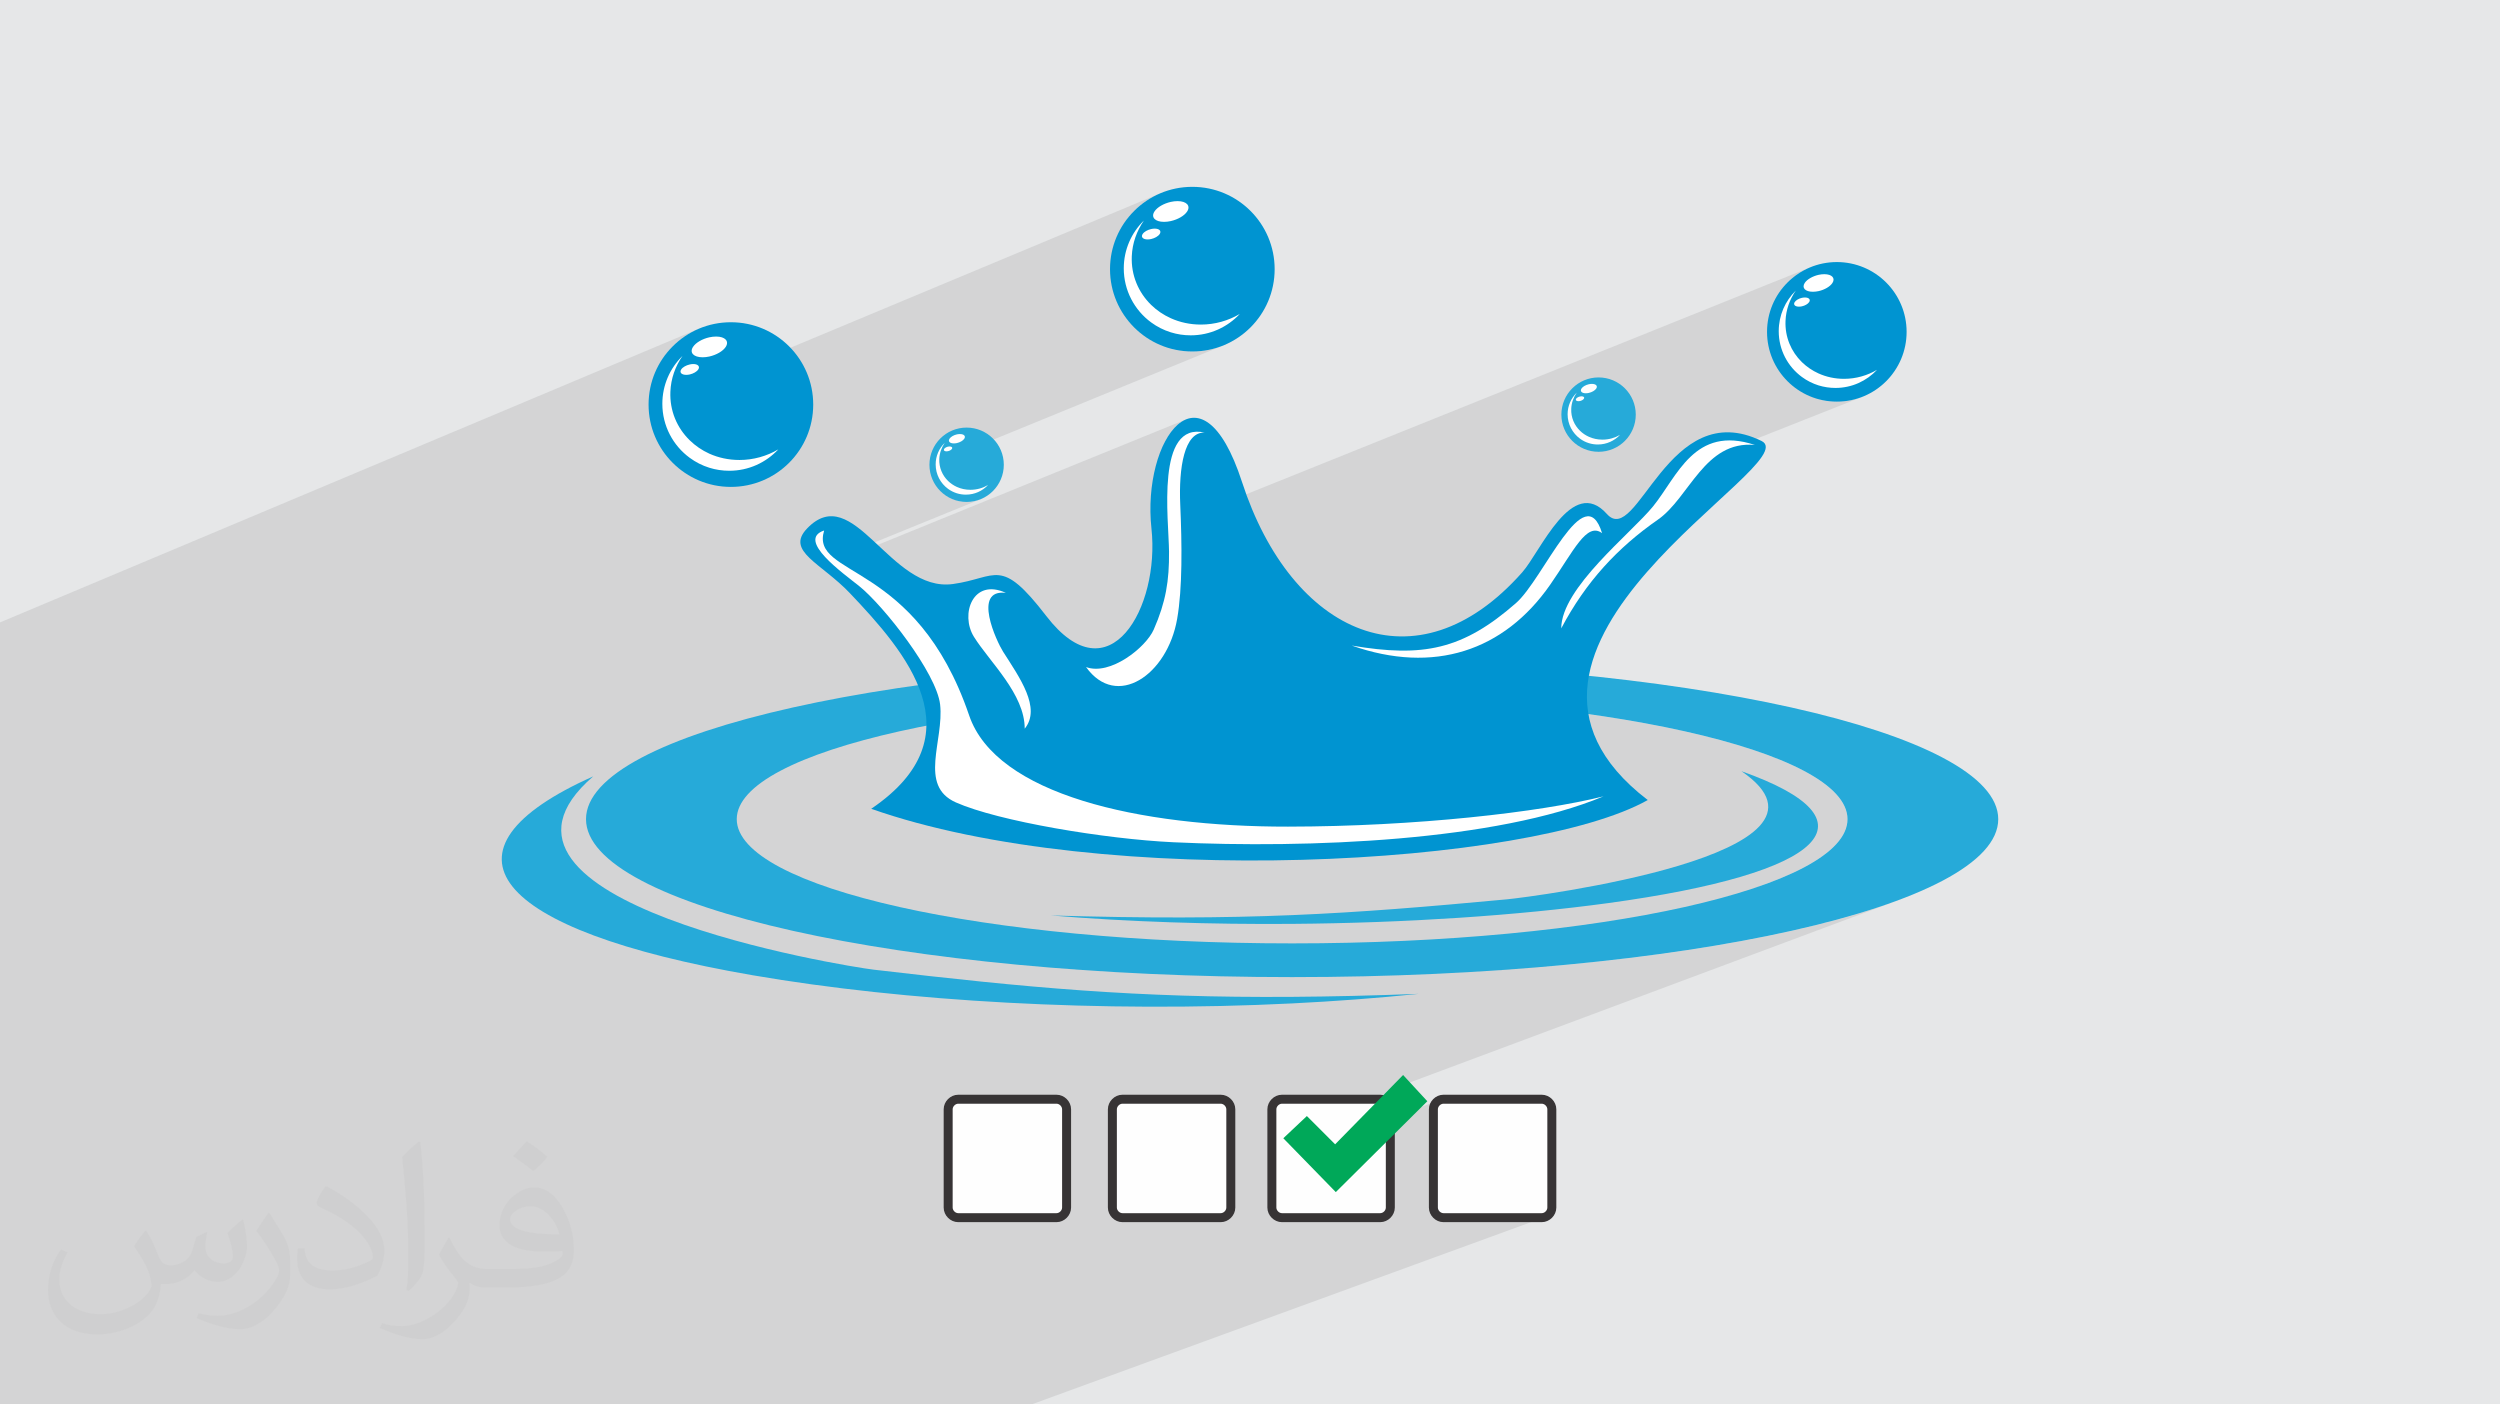
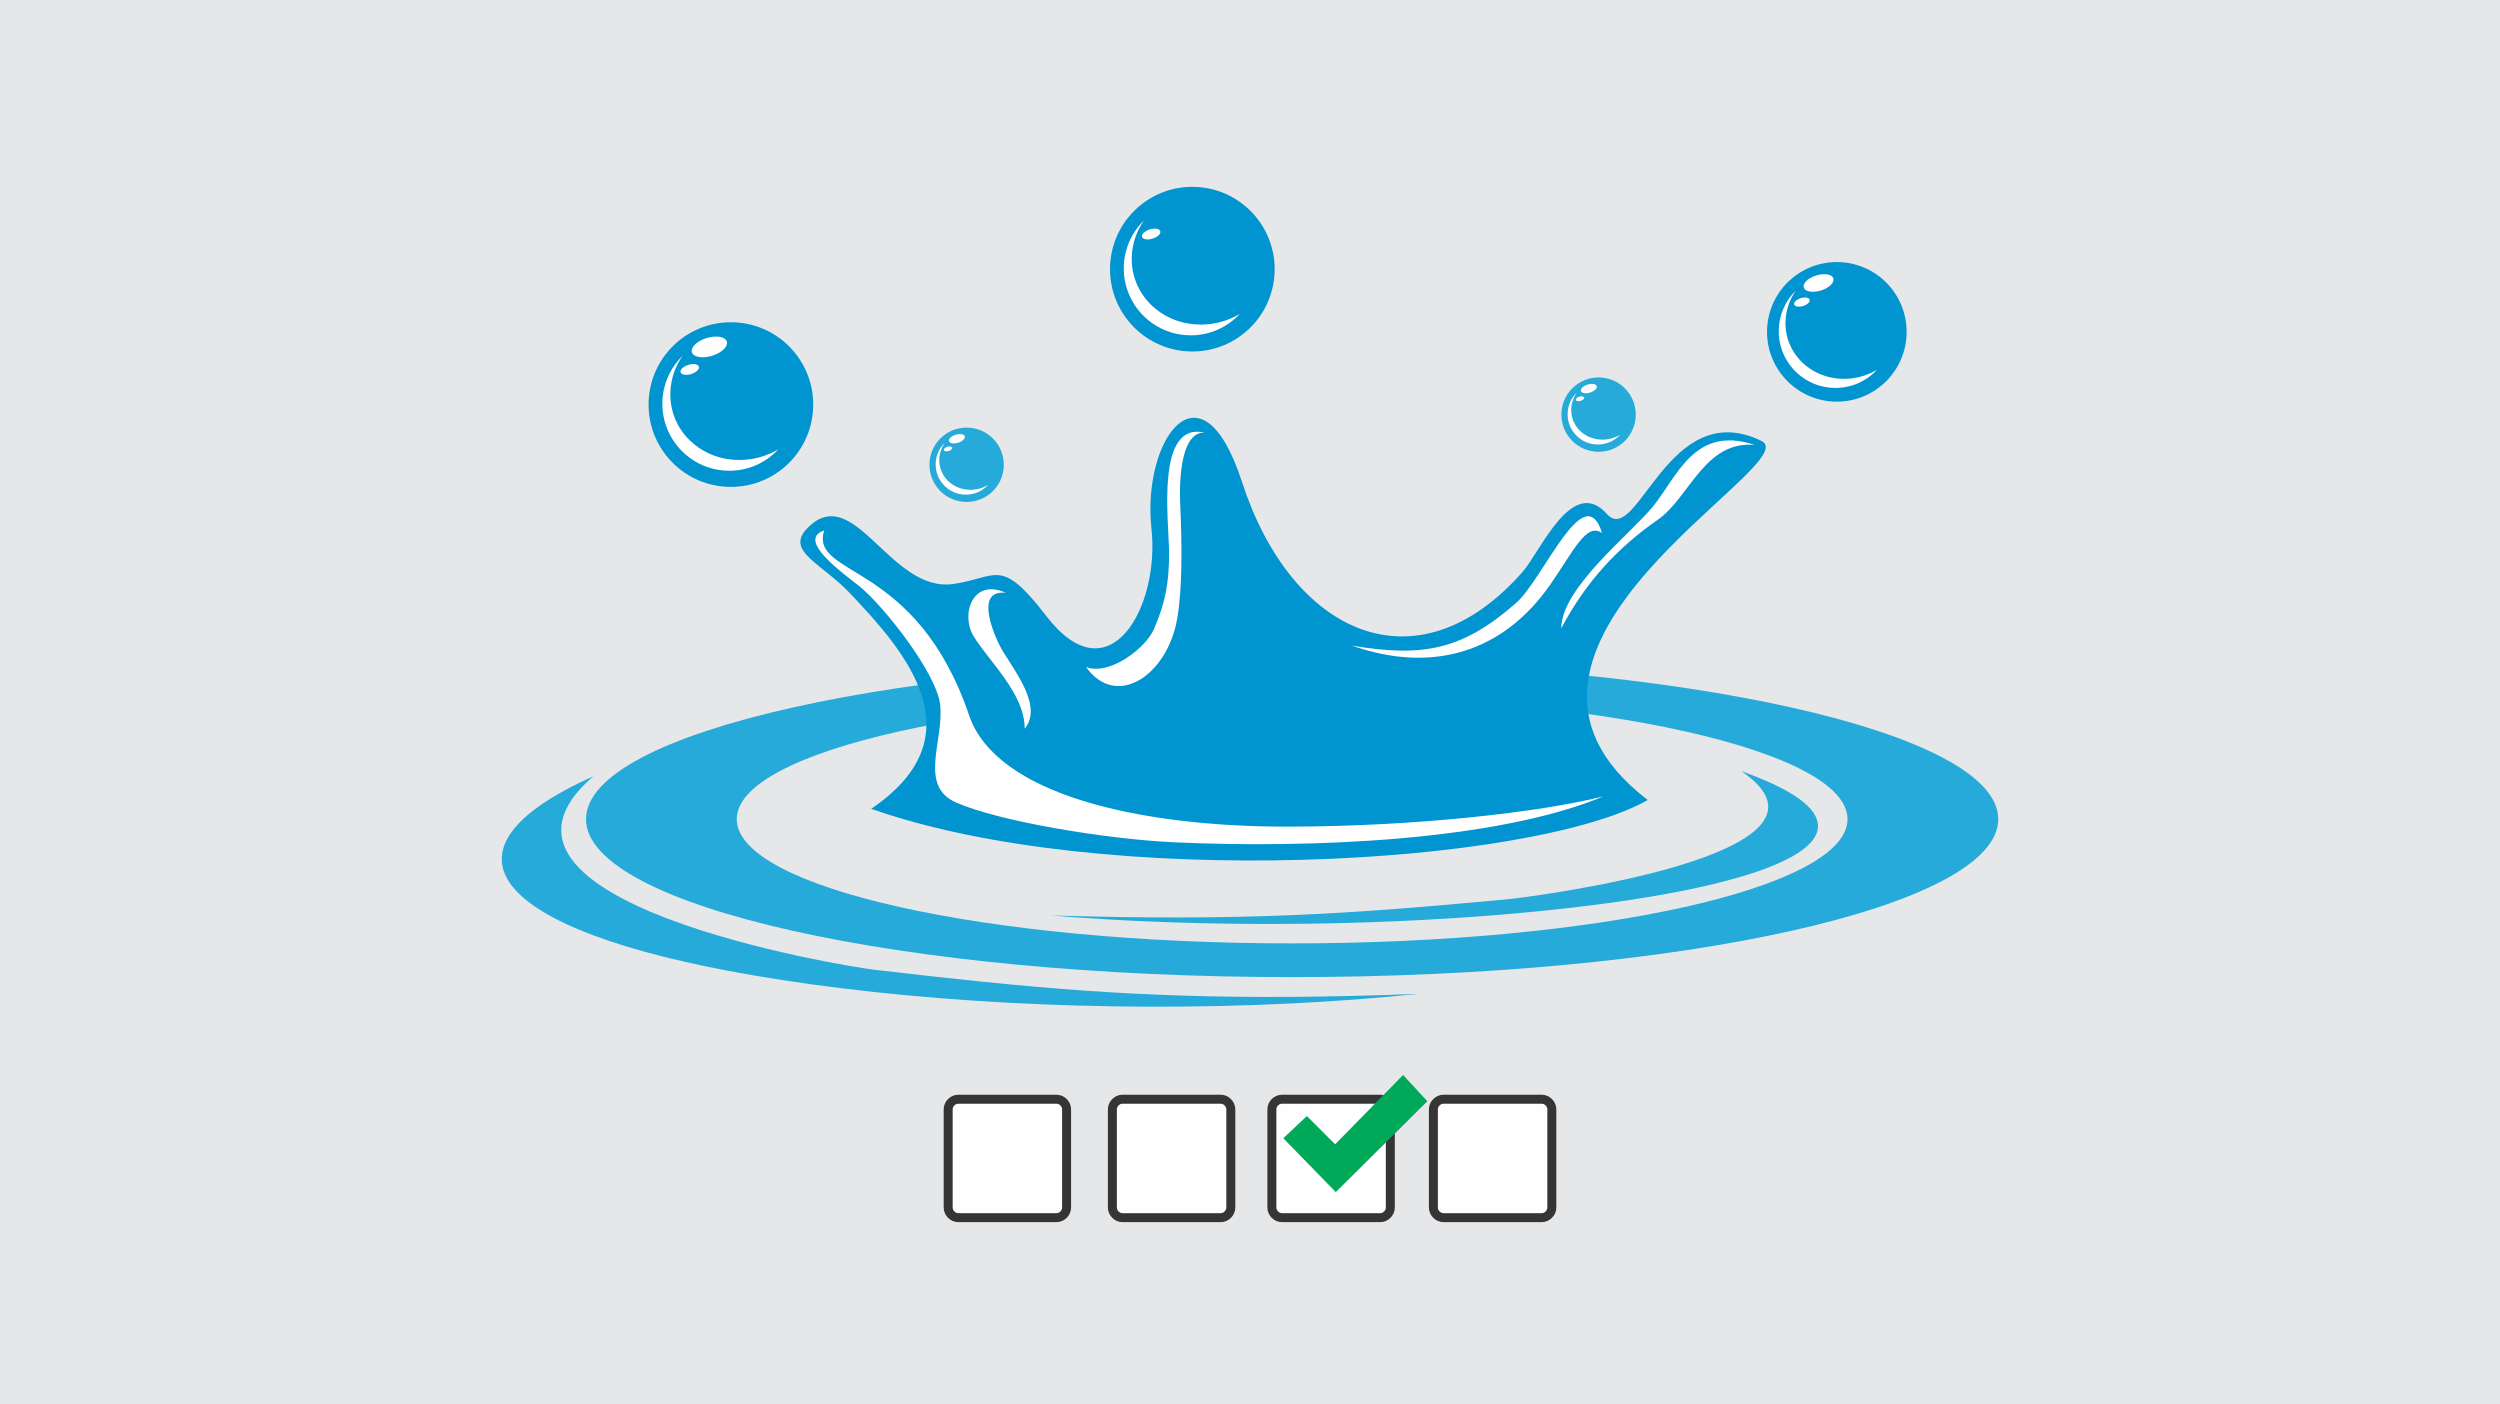
<svg xmlns="http://www.w3.org/2000/svg" xml:space="preserve" width="94.192mm" height="52.917mm" version="1.1" style="shape-rendering:geometricPrecision; text-rendering:geometricPrecision; image-rendering:optimizeQuality; fill-rule:evenodd; clip-rule:evenodd" viewBox="0 0 9419.16 5291.66">
  <defs>
    <style type="text/css">
   
    .str0 {stroke:#373435;stroke-width:33.86;stroke-miterlimit:22.926}
    .fil6 {fill:#0094D1}
    .fil4 {fill:#00A859}
    .fil9 {fill:#26AAD9}
    .fil0 {fill:#E6E7E8}
    .fil3 {fill:#FEFEFE}
    .fil7 {fill:white}
    .fil5 {fill:#26AAD9;fill-rule:nonzero}
    .fil8 {fill:white;fill-rule:nonzero}
    .fil2 {fill:#373435;fill-opacity:0.031}
    .fil1 {fill:#373435;fill-opacity:0.102}
   
  </style>
  </defs>
  <g id="Layer_x0020_1">
    <polygon class="fil0" points="-0,0 9419.16,0 9419.16,5291.66 -0,5291.66 " />
-     <polygon class="fil1" points="-0,3876.31 -0,3874.8 -0,3870.86 -0,3861.67 -0,3852.35 -0,3849.28 -0,3849.04 -0,3848.51 -0,3847.44 -0,3846.07 -0,3845.33 -0,3837.01 -0,3828.99 -0,3822.51 -0,3818.28 -0,3812.49 -0,3795.2 -0,3789.5 -0,3788.09 -0,3758.54 -0,3751.84 -0,3747.2 -0,3737.95 -0,3718.42 -0,3694.33 -0,3532.83 -0,3472.63 -0,3467.06 -0,3451.84 -0,3398.45 -0,3384.91 -0,3374.2 -0,3355.52 -0,3346.03 -0,3344.6 -0,3336.08 -0,3305.85 -0,3271.14 -0,3267.37 -0,3234.87 -0,3218.76 -0,3189.24 -0,3185.47 -0,3178.91 -0,3165.52 -0,3164.34 -0,3161.41 -0,3149.32 -0,3148.65 -0,3147.55 -0,3147.13 -0,3143.06 -0,3128.93 -0,3124.83 -0,3119.81 -0,3116.47 -0,3115.6 -0,3104.12 -0,3101.15 -0,3095.51 -0,3081.97 -0,3015.29 -0,2994.51 -0,2969.97 -0,2938.84 -0,2928.67 -0,2907.58 -0,2904.64 -0,2884.75 -0,2816.41 -0,2750.24 -0,2738.15 -0,2736.34 -0,2704.67 -0,2698.39 -0,2671.67 -0,2670.74 -0,2667.91 -0,2666.83 -0,2658.8 -0,2626.71 -0,2607.49 -0,2600.24 -0,2598.21 -0,2553.92 -0,2545.12 -0,2531.19 -0,2499.04 -0,2492.65 -0,2465.26 -0,2464.55 -0,2461.49 -0,2460.35 -0,2452.43 -0,2419.29 -0,2400.02 -0,2392.43 -0,2390.29 -0,2345.03 2632.98,1238.48 2605.87,1251.54 2580.3,1267.08 2556.43,1284.95 2534.41,1304.97 2514.39,1327.01 2505.67,1338.68 2653.4,1276.68 2662.83,1273.43 2672.53,1270.87 2675.73,1270.22 2678.94,1269.65 2682.15,1269.16 2685.35,1268.75 2688.55,1268.43 2691.74,1268.19 2694.92,1268.05 2698.07,1268 2709.95,1268.79 2720.03,1271.06 2728.14,1274.65 2734.15,1279.41 2737.92,1285.18 2739.28,1291.82 2738.11,1299.16 2734.24,1307.05 2729.6,1313.06 2723.78,1318.78 2716.93,1324.14 2709.2,1329.08 2700.75,1333.52 2691.72,1337.4 2610.1,1371.58 2610.3,1371.57 2611.94,1371.54 2618.14,1371.96 2623.41,1373.15 2627.65,1375.03 2630.79,1377.52 2632.76,1380.54 2633.48,1384 2632.87,1387.82 2630.85,1391.92 2628.46,1395.05 2625.44,1398.04 2621.87,1400.84 2617.84,1403.42 2613.43,1405.75 2608.73,1407.78 2529.66,1440.86 2528.4,1448.26 2527.2,1457.3 2526.33,1466.43 2525.81,1475.65 2525.6,1489.01 2525.98,1499.03 4371.54,728.3 4344.43,741.37 4318.86,756.91 4294.99,774.77 4272.97,794.79 4252.96,816.82 4244.62,827.97 4391.97,766.52 4401.41,763.26 4411.12,760.68 4414.32,760.01 4417.52,759.43 4420.72,758.93 4423.91,758.51 4427.09,758.18 4430.26,757.94 4433.4,757.8 4436.51,757.75 4448.44,758.54 4458.54,760.82 4466.68,764.42 4472.71,769.19 4476.47,774.98 4477.84,781.62 4476.65,788.97 4472.76,796.86 4468.12,802.87 4462.3,808.58 4455.46,813.93 4447.73,818.85 4439.29,823.28 4430.27,827.16 4347.93,861.42 4348.84,861.38 4350.46,861.35 4356.68,861.76 4361.95,862.95 4366.18,864.82 4369.31,867.3 4371.27,870.31 4371.98,873.77 4371.37,877.58 4369.36,881.68 4366.93,884.81 4363.89,887.79 4360.32,890.59 4356.29,893.17 4351.88,895.5 4347.17,897.54 4268.16,930.38 4266.85,938.05 4265.63,947.08 4264.75,956.21 4264.2,965.41 4263.99,978.78 4264.49,991.98 4265.7,1004.98 4267.58,1017.77 4270.13,1030.33 4273.33,1042.65 4277.16,1054.71 4281.59,1066.48 4286.63,1077.97 4292.25,1089.15 4298.42,1099.99 4305.15,1110.5 4312.4,1120.64 4320.16,1130.41 4328.42,1139.79 4337.15,1148.75 4345.27,1156.32 4353.73,1163.54 4362.53,1170.41 4371.65,1176.9 4381.08,1183.01 4390.81,1188.73 4400.83,1194.05 4411.12,1198.95 4417.54,1201.75 4424.06,1204.38 4430.69,1206.85 4437.4,1209.16 4444.21,1211.3 4451.11,1213.26 4458.09,1215.05 4465.15,1216.66 4472.3,1218.1 4479.52,1219.35 4486.81,1220.41 4494.18,1221.29 4501.61,1221.98 4509.1,1222.47 4516.65,1222.77 4524.26,1222.87 4534.23,1222.7 4544.13,1222.19 4553.95,1221.35 4563.67,1220.18 4573.3,1218.69 4582.83,1216.89 4592.25,1214.77 4595.23,1214 4671.05,1182.86 4662.19,1191.92 4652.88,1200.53 4643.14,1208.67 4633,1216.32 4622.46,1223.47 4611.56,1230.09 4600.3,1236.17 4588.71,1241.68 4576.81,1246.62 4413.21,1313.76 4429.77,1318.01 4460.58,1322.71 4492.31,1324.31 4524.02,1322.71 4554.81,1318.01 4584.53,1310.37 4613.02,1299.94 3539,1739.81 3539.02,1741.08 3540.45,1752.73 3543.06,1763.98 3546.79,1774.75 3551.6,1785 3557.42,1794.66 3564.18,1803.67 3571.84,1811.97 3575.5,1815.37 3579.31,1818.62 3583.28,1821.71 3587.39,1824.63 3591.64,1827.39 3596.03,1829.98 3600.56,1832.39 3605.22,1834.63 3611.1,1837.09 3617.14,1839.24 3623.34,1841.09 3629.68,1842.62 3636.16,1843.82 3642.77,1844.69 3649.5,1845.22 3656.34,1845.4 3665.31,1845.09 3674.13,1844.19 3682.79,1842.7 3687.84,1841.48 3722.66,1827.29 3714.46,1835.27 3705.49,1842.4 3695.81,1848.62 3685.5,1853.86 3605.81,1886.33 3613.62,1888.34 3627.53,1890.47 3641.85,1891.19 3656.18,1890.47 3670.1,1888.34 3683.53,1884.89 3696.41,1880.18 3145.1,2104.61 3152.65,2110.52 3157.24,2113.75 4464.83,1581.68 4450.84,1589.47 4437.34,1599.78 4424.41,1612.45 4412.09,1627.36 4400.45,1644.36 4389.55,1663.31 4386.29,1670 4480.09,1631.9 4492.96,1628.2 4507.06,1626.55 4522.43,1627.08 4539.13,1629.9 4494.63,1647.97 4491.33,1651.06 4482.32,1663.06 4474.41,1677.34 4467.56,1693.7 4461.73,1711.94 4456.87,1731.86 4452.95,1753.27 4449.92,1775.95 4447.74,1799.72 4446.38,1824.37 4445.8,1849.7 4445.94,1875.5 4446.78,1901.59 4447.38,1915.57 4447.95,1929.64 4448.49,1943.78 4448.99,1957.99 4449.1,1961.42 6818.21,1008.03 6795.22,1019.1 6773.54,1032.28 6753.3,1047.42 6734.62,1064.39 6717.65,1083.06 6712.56,1089.87 6835.49,1040.46 6843.47,1037.69 6851.69,1035.48 6854.4,1034.93 6857.12,1034.44 6859.84,1034.02 6862.56,1033.66 6865.27,1033.39 6867.96,1033.18 6870.62,1033.06 6873.25,1033.02 6883.35,1033.69 6891.91,1035.62 6898.8,1038.67 6903.9,1042.71 6907.09,1047.61 6908.25,1053.24 6907.25,1059.46 6903.97,1066.14 6900.04,1071.23 6895.11,1076.09 6889.31,1080.64 6882.77,1084.84 6875.61,1088.62 6867.95,1091.93 6795.17,1121.13 6796.11,1121.03 6797.51,1120.91 6798.91,1120.84 6800.3,1120.82 6805.59,1121.17 6810.06,1122.18 6813.65,1123.77 6816.31,1125.88 6817.96,1128.44 6818.54,1131.38 6818.01,1134.62 6816.28,1138.11 6814.25,1140.76 6811.69,1143.28 6808.68,1145.66 6805.27,1147.85 6801.54,1149.83 6797.54,1151.55 6730.74,1178.32 6729.45,1185.88 6728.43,1193.55 6727.7,1201.29 6727.25,1209.1 6727.08,1220.43 6727.51,1231.61 6728.54,1242.62 6730.14,1253.46 6732.3,1264.1 6735.01,1274.54 6738.25,1284.76 6742,1294.74 6746.27,1304.47 6751.02,1313.94 6756.24,1323.14 6761.93,1332.04 6768.06,1340.64 6774.63,1348.91 6781.61,1356.86 6789,1364.45 6795.91,1370.85 6803.1,1376.96 6810.55,1382.78 6818.27,1388.29 6826.25,1393.48 6834.48,1398.33 6842.96,1402.85 6851.69,1407 6862.69,1411.62 6874.01,1415.68 6885.63,1419.16 6897.54,1422.05 6909.72,1424.33 6922.16,1425.98 6934.84,1426.98 6947.74,1427.32 6956.17,1427.17 6964.55,1426.74 6972.85,1426.02 6981.08,1425.03 6989.23,1423.76 6997.3,1422.22 7001.61,1421.25 7072.05,1393.3 7064.53,1400.99 7056.63,1408.3 7048.38,1415.2 7039.79,1421.7 7030.86,1427.76 7021.62,1433.38 7012.09,1438.53 7002.27,1443.21 6992.19,1447.4 6850.59,1503.54 6867.58,1507.91 6893.7,1511.89 6920.6,1513.25 6947.49,1511.89 6973.59,1507.91 6998.79,1501.43 7022.94,1492.59 6580.7,1667.64 6590.82,1670.08 6611.7,1676.41 6432.01,1747.49 6422.78,1756.89 6412.53,1768.03 6402.54,1779.54 6392.75,1791.33 6383.13,1803.35 6373.64,1815.53 6364.26,1827.81 6354.94,1840.1 6345.65,1852.36 6336.36,1864.5 6327.02,1876.47 6317.6,1888.19 6308.07,1899.6 6298.39,1910.64 6288.52,1921.22 6278.43,1931.29 6268.09,1940.79 6257.45,1949.63 6246.48,1957.76 6232.41,1967.68 6218.51,1977.74 6204.8,1987.95 6191.27,1998.31 6177.91,2008.82 6164.73,2019.49 6151.73,2030.33 6138.91,2041.33 6126.26,2052.51 6113.79,2063.86 6101.49,2075.4 6089.36,2087.12 6077.41,2099.03 6065.63,2111.14 6054.02,2123.44 6042.58,2135.95 6031.32,2148.67 6020.22,2161.6 6009.29,2174.75 5998.53,2188.12 5987.93,2201.71 5977.5,2215.54 5967.24,2229.6 5957.15,2243.9 5947.21,2258.45 5937.45,2273.24 5927.84,2288.29 5918.4,2303.59 5909.12,2319.16 5900,2334.99 5891.04,2351.1 5882.24,2367.48 5223.13,2625.08 5289.94,2627.75 5391.17,2632.98 5490.45,2639.29 5587.67,2646.65 5682.69,2655.03 5775.38,2664.4 5865.6,2674.74 5953.23,2686.01 6038.13,2698.19 6120.17,2711.24 6199.22,2725.14 6275.15,2739.85 6347.82,2755.35 6417.11,2771.61 6482.89,2788.59 6545.02,2806.27 6603.36,2824.62 6657.8,2843.61 6708.19,2863.21 6754.41,2883.4 6796.32,2904.13 6833.79,2925.38 6866.7,2947.13 6894.9,2969.34 6918.27,2991.98 6936.67,3015.02 6949.98,3038.44 6958.07,3062.21 6960.79,3086.29 6958.07,3110.37 6949.98,3134.13 6936.67,3157.55 6918.27,3180.6 6894.9,3203.24 6866.7,3225.45 6833.79,3247.2 6796.32,3268.45 6754.41,3289.19 6708.19,3309.37 6657.8,3328.97 5826.91,3641.42 5903.72,3634.64 6021.56,3622.72 6136.27,3609.57 6247.68,3595.24 6355.62,3579.75 6459.93,3563.16 6560.44,3545.49 6656.98,3526.78 6749.38,3507.07 6837.48,3486.4 6921.1,3464.81 7000.09,3442.32 7074.28,3418.99 7143.49,3394.84 5228.31,4109.49 5061.79,4279.3 5424.07,4144.58 5417.62,4148.17 5411.94,4152.89 5407.22,4158.56 5403.62,4165.01 5401.33,4172.05 5400.53,4179.51 5400.53,4549.71 5401.33,4557.17 5403.62,4564.21 5407.22,4570.66 5411.94,4576.33 5417.62,4581.05 5424.07,4584.65 5431.11,4586.94 5438.57,4587.74 5808.76,4587.74 5816.21,4586.94 5823.25,4584.65 3885.79,5291.66 3879.91,5291.66 3518.15,5291.66 3379.76,5291.66 3291.17,5291.66 3285.22,5291.66 2923.46,5291.66 2866.88,5291.66 2785.8,5291.66 2703.97,5291.66 2697.96,5291.66 2407.3,5291.66 2392.55,5291.66 2339.41,5291.66 2336.21,5291.66 2199.29,5291.66 2144.1,5291.66 2099.41,5291.66 2093.37,5291.66 2060.22,5291.66 2013.01,5291.66 1963.5,5291.66 1820.37,5291.66 1753.14,5291.66 1731.6,5291.66 1595.46,5291.66 1438.42,5291.66 1292.21,5291.66 1241.13,5291.66 1240.79,5291.66 1174.19,5291.66 1119.36,5291.66 969.77,5291.66 877.81,5291.66 664.39,5291.66 644.11,5291.66 629.34,5291.66 578.15,5291.66 305.83,5291.66 261.83,5291.66 54.8,5291.66 53.37,5291.66 49.87,5291.66 -0,5291.66 -0,4991.06 -0,4980.46 -0,4779.26 -0,4666.42 -0,4613.55 -0,4568.03 -0,4529.36 -0,4507 -0,4498.12 -0,4437.45 -0,4418.67 -0,4416.03 -0,4389.12 -0,4368.04 -0,4361.86 -0,4343.56 -0,4308.16 -0,4291.84 -0,4273.57 -0,4272.43 -0,4268.96 -0,4263.95 -0,4256.66 -0,4254.18 -0,4226.7 -0,4219.74 -0,4202.06 -0,4199.15 -0,4194.35 -0,4185.09 -0,4170.96 -0,4146.49 -0,4139.67 -0,4131.31 -0,4109.36 -0,4099.42 -0,4097.19 -0,4094.74 -0,4080.88 -0,4071.5 -0,4070.04 -0,4069.71 -0,4069.19 -0,4062.24 -0,4033.29 -0,3999.77 -0,3968.73 -0,3965.76 -0,3917.2 -0,3915.7 -0,3910.6 -0,3903.38 -0,3896.03 -0,3893.08 -0,3881.34 -0,3880.43 -0,3879.78 -0,3879.37 " />
-     <path class="fil2" d="M550.85 4636.82c17.98,27.25 29.64,53.44 41.02,82.55 8.46,16.94 12.95,48.16 52.65,48.16 11.63,0 28.32,-3.43 43.13,-11.63 16.66,-8.74 29.36,-21.97 35.99,-42.06l15.87 -53.44 38.63 -19.05 2.64 2.64c-5.28,20.12 -6.6,39.42 -6.6,54.51 0,44.7 38.63,61.65 69.32,61.65 17.98,0 34.14,-8.74 34.14,-25.15 0,-21.16 -8.99,-57.15 -20.65,-89.43 17.98,-17.98 35.99,-35.99 56.62,-50.55l3.17 1.6c8.99,38.1 14.02,75.67 14.02,100.81 0,24.61 -10.85,51.87 -19.84,69.6 -18.52,34.92 -51.33,62.71 -91.01,62.71 -30.15,0 -63.75,-15.09 -86.79,-43.13l-1.32 0c-21.69,27 -55.3,51.33 -109.02,51.33l-16.66 0c-2.64,35.46 -10.31,60.58 -21.97,83.08 -32,62.43 -127,106.63 -216.43,106.63 -124.36,0 -186.79,-71.7 -186.79,-167.21 0,-59 19.3,-113.77 48.95,-152.65l24.33 10.06c-18.52,35.46 -30.96,68.78 -30.96,101.6 0,89.43 72.77,132.03 156.64,132.03 77.8,0 174.09,-49.48 191.57,-106.88 -6.6,-62.71 -30.15,-92.07 -66.14,-149.22 10.85,-19.05 24.87,-38.1 42.34,-58.47l3.17 0 0 0 0 0 -0.02 -0.09zm1434.31 -336.55c26.19,16.41 51.87,35.71 76.99,57.94 -14.02,19.84 -31.5,37.85 -53.19,53.72 -25.15,-20.37 -50.27,-37.85 -75.95,-56.36 17.45,-19.58 34.67,-38.35 52.12,-55.3l0 0 0 0 0 0 0 0 0 0 0.03 0zm13.49 244.48c-42.34,0 -76.99,27.79 -76.99,48.41 0,44.2 84.66,57.94 186,57.4 -12.7,-51.87 -57.15,-105.84 -109.02,-105.84l0.01 0.03zm-95 236.55c55.04,0 103.2,-1.6 139.95,-10.85 41.02,-10.31 75.67,-30.96 75.67,-45.24 0,-3.71 0,-8.2 -1.32,-11.91 -23.01,2.11 -49.48,2.11 -72.49,2.11 -74.6,0 -131.75,-16.94 -154.25,-58.75 -5.56,-11.63 -9.52,-24.61 -9.52,-39.42 0,-40.49 17.45,-79.91 48.16,-107.16 25.65,-22.48 53.97,-36.5 82.8,-36.5 52.12,0 93.65,41.81 122.76,107.7 15.87,35.99 26.72,77.52 26.72,129.92 0,34.92 -9.52,64.29 -31.22,85.98 -40.49,39.17 -115.09,53.97 -229.39,53.97l-51.87 0 0 0 -13.49 0c-28.32,0 -48.69,-5.03 -64.82,-17.45l-2.64 0c0.79,6.6 1.32,12.95 1.32,19.05 0,25.65 -8.46,58.47 -25.65,84.66 -50.8,75.41 -105.84,108.2 -153.47,108.2 -48.16,0 -107.16,-18.52 -160.35,-42.6l9.52 -18.52c17.2,7.14 41.02,11.91 73.81,11.91 85.98,0 198.96,-82.55 212.98,-163.25 -3.17,-6.6 -8.99,-15.34 -17.2,-24.61 -25.15,-29.9 -41.02,-54.76 -55.83,-80.95 12.7,-25.15 24.33,-45.24 35.18,-63.5l4.5 -0.53c36.78,74.88 70.1,117.73 144.45,117.73l11.63 0 0 0 53.97 0 0 0 0 0 0 0 0 0 0 0 0.09 0.01zm-372.54 79.12c6.35,-34.39 6.88,-73.02 6.88,-109.02l0 -53.44c0,-99.75 -12.7,-244.73 -23.01,-339.19 17.98,-19.3 43.13,-42.06 62.97,-57.4l5.82 1.6c13.49,118.8 16.66,256.39 16.66,383.64 0,33.35 -1.32,65.89 -4.5,89.69 -1.85,30.15 -19.3,52.91 -56.62,87.83l-8.2 -3.71zm-383.38 -157.43c1.85,46.84 24.87,83.62 105.31,83.62 50.01,0 92.33,-12.95 139.17,-35.18 8.46,-3.71 12.95,-8.74 12.95,-12.95 0,-29.36 -22.48,-68.25 -60.32,-103.71 -36.78,-33.35 -85.47,-62.71 -130.96,-82.3 -15.62,-6.6 -20.65,-13.49 -20.65,-20.12 0,-13.49 17.98,-41.81 32.82,-62.18l5.03 -0.53c52.12,27.25 110.34,67.74 153.47,112.7 39.17,41.53 63.5,83.62 63.5,129.39 0,33.86 -10.31,65.61 -27,95.25 -57.15,28.83 -118.01,50.8 -178.33,50.8 -73.28,0 -123.29,-34.39 -123.29,-115.09 0,-8.74 0,-22.22 3.17,-39.7l25.15 0 0 0 0 0 0 0 0 0 0 0 -0.02 0zm-132.57 -133.1l45.52 73.56c16.66,27.25 32.28,56.9 32.28,103.71l0 59.79c0,48.41 -30.96,100.28 -80.95,151.61 -39.17,34.67 -73.81,49.48 -105.84,49.48 -47.62,0 -102.13,-14.81 -165.1,-41.81l7.14 -18.52c19.84,5.28 42.85,9.78 71.17,9.78 90.5,-0.53 183.08,-66.67 225.42,-147.37 5.03,-9.27 6.88,-17.98 6.88,-24.08 0,-9.27 -5.03,-19.58 -8.99,-28.83 -23.01,-43.38 -48.69,-83.08 -76.99,-119.86 14.81,-23.29 29.64,-45.77 45.77,-68l3.71 0.53 0 0 0 0 0 0 0 0 0 0 -0.02 0.01z" />
    <path class="fil3 str0" d="M3610.37 4141.49l370.2 0c20.26,0 37.98,17.76 37.98,38.02l0 370.2c0,20.28 -17.75,38.03 -37.98,38.03l-370.2 0c-20.29,0 -37.98,-17.75 -37.98,-38.03l0 -370.2c0,-20.29 17.75,-38.02 37.98,-38.02z" />
    <path class="fil3 str0" d="M4229.07 4141.49l370.19 0c20.29,0 38.02,17.76 38.02,38.02l0 370.2c0,20.28 -17.75,38.03 -38.02,38.03l-370.19 0c-20.27,0 -38.02,-17.75 -38.02,-38.03l0 -370.2c0,-20.29 17.75,-38.02 38.02,-38.02z" />
    <path class="fil3 str0" d="M4830.01 4141.49l370.2 0c20.26,0 38.04,17.76 38.04,38.02l0 370.2c0,20.28 -17.76,38.03 -38.04,38.03l-370.2 0c-20.28,0 -38.03,-17.75 -38.03,-38.03l0 -370.2c0,-20.29 17.78,-38.02 38.03,-38.02z" />
    <path class="fil3 str0" d="M5438.57 4141.49l370.19 0c20.29,0 38.02,17.76 38.02,38.02l0 370.2c0,20.28 -17.76,38.03 -38.02,38.03l-370.19 0c-20.29,0 -38.04,-17.75 -38.04,-38.03l0 -370.2c0,-20.29 17.75,-38.02 38.04,-38.02z" />
    <polygon class="fil4" points="5286.42,4050.23 5377.68,4149.1 5032.84,4491.41 4835.09,4288.56 4923.82,4204.86 5030.3,4311.41 " />
    <path class="fil5" d="M3291.9 3653.37c-106.07,-12.41 -1606.02,-254.87 -1056.87,-728.29 -623.25,278.25 -388.27,579.16 601.84,749.51 569.8,98.08 1310.24,141.79 2031.43,105.94 160.62,-7.99 320.47,-19.88 477.13,-36.05 -173.55,6.63 -330.85,10.26 -477.13,11.31 -586.3,4.16 -996.71,-34.43 -1576.4,-102.42z" />
    <path class="fil5" d="M4868.3 3554.37c-1155.4,0 -2092.48,-209.65 -2092.48,-468.08 0,-258.44 937.08,-468.05 2092.48,-468.05 1155.41,0 2092.49,209.61 2092.49,468.05 0,258.43 -937.08,468.08 -2092.49,468.08zm0 -1063.16c-1469.1,0 -2660.41,266.5 -2660.41,595.08 0,328.58 1191.31,595.13 2660.41,595.13 1468.98,0 2660.42,-266.55 2660.42,-595.13 0,-328.58 -1191.44,-595.08 -2660.42,-595.08z" />
    <path class="fil5" d="M6561.29 2905.71c459.52,313.85 -795.76,474.53 -884.43,482.72 -301.04,28.11 -547.45,48.59 -808.56,59.43 -264.34,10.97 -543.56,12.13 -909.69,1.24 296.96,24.28 606.89,34.09 909.69,31.75 430.82,-3.38 847.02,-31.5 1189.37,-78.08 828.5,-113.13 1025.17,-312.6 503.62,-497.06z" />
    <path class="fil6" d="M6208.17 3014.25c-752.65,-576.44 604.54,-1266.79 428.84,-1352.77 -353.25,-173.1 -467.82,403.92 -582.85,274.93 -131.2,-147 -249.67,141.71 -318.9,219.92 -398.98,450.55 -869.63,232.9 -1055.96,-340.92 -154.12,-474.53 -377.43,-159.14 -340.99,175.94 32.34,296.69 -158.74,638.27 -395.93,329.94 -174.21,-226.4 -184.59,-144.05 -351.91,-120.92 -237.96,32.99 -373.84,-393.28 -549.92,-209.02 -81.65,85.53 52.8,128.98 161.92,243.83 208.29,219.26 485.94,536.68 80.02,812.06 872.02,307.81 2484.2,215.77 2925.68,-32.99z" />
    <path class="fil7" d="M6041.57 3000.34c-239.61,60.1 -707.71,113.6 -1188.86,114.13 -562.59,0.7 -1099.86,-121.07 -1201.3,-419.12 -200.44,-588.46 -600.4,-518.05 -546.37,-696.6 -106.06,35.27 71.64,160.95 132.05,209.4 93.06,74.75 291.5,328.26 304.94,446.14 15.45,135.95 -82.94,305.73 59.23,368.87 160.49,71.25 563.25,138.13 819.47,150.16 505.9,23.89 1216.84,-4.09 1620.84,-172.98z" />
    <path class="fil7" d="M3860.8 2745.43c0,-130.69 -131.4,-250.32 -191.28,-346.06 -52.87,-84.69 -4.28,-223.18 120.28,-165.62 -127.88,-15.65 -34.55,183.68 -10.58,221.41 61.84,97.17 144.91,212.06 81.58,290.27z" />
    <path class="fil7" d="M4539.13 1629.9c-185.36,-42.73 -135.61,326.45 -134.64,448.42 1.05,109.56 -12.02,189.78 -57.68,293.77 -29.81,67.8 -164.78,174.9 -254.99,141.06 114.57,160.23 306.38,30.86 343.27,-181.33 20.33,-115.93 18.25,-281.63 11.69,-430.23 -6.24,-139.52 15.32,-275.65 92.35,-271.69z" />
    <path class="fil7" d="M6036.1 2008.82c-65.79,-213.88 -220.31,172.05 -324.09,263.11 -200.96,176.16 -350.35,206.09 -619.17,160.31 309.03,108.66 573.51,21.09 747.7,-229.22 88.28,-126.78 137.23,-237.65 195.56,-194.2z" />
    <path class="fil7" d="M6611.7 1676.41c-227.73,-75.86 -291.89,118.6 -383.41,231.3 -83.07,102.29 -346.05,307.33 -346.05,459.77 93.01,-176.21 213.16,-304.63 364.24,-409.72 118.86,-82.66 175.55,-298.82 365.22,-281.35z" />
    <path class="fil6" d="M4492.31 703.92c171.26,0 310.14,138.93 310.14,310.19 0,171.35 -138.88,310.2 -310.14,310.2 -171.4,0 -310.13,-138.85 -310.13,-310.2 0,-171.26 138.73,-310.19 310.13,-310.19z" />
-     <path class="fil8" d="M4385.73 835.89c8.25,0 16.89,-0.98 25.39,-2.93 26.11,-5.84 50.98,-19.74 61.64,-36.1 14.09,-21.64 -2.15,-39.11 -36.25,-39.11 -8.25,0 -16.88,1.05 -25.39,2.93 -26.11,5.91 -50.98,19.81 -61.51,36.18 -14.08,21.69 2.15,39.03 36.12,39.03z" />
    <path class="fil8" d="M4524.26 1222.87c-40.73,0 -79.17,-8.58 -113.14,-23.92 -27.8,-12.52 -52.8,-29.55 -73.97,-50.2 -47.82,-46.69 -76.01,-111.57 -72.95,-183.34 2.01,-49.3 18.65,-95.35 45.66,-134.58 -46.76,45.78 -75.85,109.69 -75.85,180.24 0,83.64 40.59,157.69 103.14,203.61 22.2,16.31 47.07,29.03 73.97,37.35 23.71,7.4 48.97,11.36 75.08,11.36 72.95,0 138.8,-31.04 184.85,-80.53 -42.99,25.32 -93.4,40.01 -146.79,40.01z" />
    <path class="fil8" d="M4323.83 902.13c4.48,0 8.9,-0.51 13.32,-1.55 13.69,-3.05 26.62,-10.4 32.21,-18.9 7.28,-11.23 -1.1,-20.33 -18.9,-20.33 -4.29,0 -8.84,0.59 -13.31,1.57 -13.57,3.03 -26.52,10.25 -32.09,18.76 -7.35,11.3 1.17,20.45 18.77,20.45z" />
    <path class="fil6" d="M2753.72 1214.09c171.41,0 310.21,138.93 310.21,310.28 0,171.26 -138.8,310.13 -310.21,310.13 -171.33,0 -310.13,-138.87 -310.13,-310.13 0,-171.35 138.8,-310.28 310.13,-310.28z" />
    <path class="fil8" d="M2647.22 1346.13c8.37,0 16.8,-1.03 25.31,-2.91 26.18,-5.85 51.05,-19.81 61.71,-36.17 14.03,-21.64 -2.2,-39.05 -36.17,-39.05 -8.38,0 -17.02,1.04 -25.54,2.87 -26.11,5.83 -50.85,19.81 -61.49,36.18 -14.11,21.68 2.13,39.08 36.18,39.08z" />
    <path class="fil8" d="M2585.45 1412.32c4.27,0 8.82,-0.52 13.31,-1.49 13.57,-3.06 26.62,-10.39 32.09,-18.91 7.33,-11.23 -1.18,-20.38 -18.91,-20.38 -4.35,0 -8.89,0.57 -13.18,1.62 -13.72,3.06 -26.7,10.25 -32.15,18.76 -7.47,11.3 1.16,20.4 18.84,20.4z" />
    <path class="fil8" d="M2785.81 1733.04c-40.8,0 -79.11,-8.51 -113.28,-23.82 -27.73,-12.62 -52.73,-29.7 -73.77,-50.28 -48,-46.7 -76,-111.59 -72.95,-183.29 1.88,-49.36 18.52,-95.42 45.53,-134.58 -46.82,45.79 -75.85,109.64 -75.85,180.24 0,83.59 40.6,157.69 103.27,203.61 22.02,16.24 47.02,29.03 73.77,37.36 23.79,7.4 48.97,11.36 75.15,11.36 73.08,0 138.73,-31.12 184.8,-80.61 -43.01,25.28 -93.35,40.01 -146.67,40.01z" />
    <path class="fil6" d="M6920.6 987.36c145.23,0 262.85,117.75 262.85,262.98 0,145.23 -117.62,262.91 -262.85,262.91 -145.3,0 -262.98,-117.68 -262.98,-262.91 0,-145.23 117.68,-262.98 262.98,-262.98z" />
    <path class="fil8" d="M6947.74 1427.32c-34.69,0 -67.15,-7.27 -96.05,-20.32 -23.59,-10.59 -44.63,-25.13 -62.69,-42.55 -40.45,-39.55 -64.29,-94.56 -61.75,-155.35 1.62,-41.83 15.7,-80.94 38.7,-114.19 -39.75,38.85 -64.29,93.02 -64.29,152.89 0,70.81 34.35,133.66 87.34,172.51 18.78,13.83 39.95,24.62 62.69,31.76 20.19,6.17 41.62,9.55 63.7,9.55 61.9,0 117.57,-26.31 156.66,-68.32 -36.44,21.49 -79.17,34.02 -124.31,34.02z" />
    <path class="fil8" d="M6830.26 1099.26c6.94,0 14.34,-0.85 21.43,-2.4 22.2,-4.93 43.25,-16.88 52.28,-30.72 11.88,-18.32 -1.82,-33.12 -30.72,-33.12 -6.96,0 -14.36,0.9 -21.56,2.46 -22.1,5.07 -43.14,16.83 -52.16,30.66 -11.89,18.37 1.82,33.12 30.73,33.12z" />
    <path class="fil8" d="M6777.71 1155.38c3.83,0 7.66,-0.45 11.29,-1.24 11.69,-2.59 22.61,-8.84 27.28,-16.03 6.24,-9.56 -0.84,-17.29 -15.98,-17.29 -3.7,0 -7.45,0.53 -11.3,1.3 -11.49,2.6 -22.41,8.77 -27.14,15.99 -6.17,9.53 1.03,17.27 15.85,17.27z" />
    <path class="fil9" d="M3641.85 1611.01c77.42,0 140.17,62.73 140.17,140.09 0,77.36 -62.75,140.09 -140.17,140.09 -77.36,0 -140.03,-62.73 -140.03,-140.09 0,-77.36 62.67,-140.09 140.03,-140.09z" />
    <path class="fil8" d="M3593.78 1670.63c3.85,0 7.61,-0.46 11.44,-1.29 11.76,-2.67 23.06,-8.97 27.87,-16.37 6.35,-9.76 -0.98,-17.6 -16.37,-17.6 -3.77,0 -7.6,0.44 -11.5,1.23 -11.82,2.65 -23,9.02 -27.81,16.37 -6.35,9.79 1.05,17.66 16.37,17.66z" />
    <path class="fil8" d="M3565.85 1700.56c1.95,0 3.98,-0.26 5.99,-0.7 6.24,-1.43 12.07,-4.67 14.61,-8.58 3.24,-5.06 -0.51,-9.15 -8.5,-9.15 -2.03,0 -4.11,0.19 -6.11,0.65 -6.12,1.42 -11.95,4.73 -14.49,8.5 -3.24,5.07 0.53,9.28 8.5,9.28z" />
    <path class="fil8" d="M3656.34 1845.4c-18.39,0 -35.66,-3.83 -51.12,-10.77 -12.6,-5.72 -23.83,-13.38 -33.38,-22.66 -21.56,-21.12 -34.23,-50.49 -33,-82.89 1.03,-22.28 8.51,-43.06 20.72,-60.72 -21.23,20.64 -34.29,49.42 -34.29,81.43 0,37.75 18.3,71.25 46.57,91.99 9.99,7.32 21.3,13.05 33.38,16.82 10.78,3.3 22.22,5.07 33.96,5.07 33,0 62.69,-14.03 83.48,-36.38 -19.42,11.5 -42.24,18.11 -66.32,18.11z" />
    <path class="fil9" d="M6022.91 1422c77.42,0 140.11,62.75 140.11,140.17 0,77.34 -62.69,140.03 -140.11,140.03 -77.34,0 -140.16,-62.69 -140.16,-140.03 0,-77.42 62.82,-140.17 140.16,-140.17z" />
    <path class="fil8" d="M5974.73 1481.69c3.83,0 7.72,-0.46 11.57,-1.36 11.82,-2.67 22.92,-8.97 27.8,-16.37 6.29,-9.74 -0.92,-17.6 -16.37,-17.6 -3.72,0 -7.68,0.44 -11.43,1.29 -11.82,2.67 -23.13,8.97 -27.81,16.31 -6.37,9.8 0.91,17.73 16.24,17.73z" />
    <path class="fil8" d="M6037.4 1656.41c-18.37,0 -35.79,-3.84 -51.1,-10.79 -12.54,-5.65 -23.85,-13.31 -33.4,-22.73 -21.69,-21.05 -34.36,-50.34 -32.99,-82.69 0.92,-22.33 8.37,-43.12 20.73,-60.92 -21.18,20.79 -34.43,49.64 -34.43,81.45 0,37.8 18.45,71.33 46.69,92.04 10.07,7.34 21.17,13.12 33.4,16.83 10.64,3.36 22.07,5.11 33.83,5.11 33,0 62.68,-14.03 83.52,-36.3 -19.41,11.38 -42.15,18 -66.25,18z" />
    <path class="fil8" d="M5946.8 1511.57c2.08,0 4.09,-0.25 6.1,-0.66 6.11,-1.42 12.09,-4.68 14.49,-8.56 3.31,-5.14 -0.52,-9.22 -8.51,-9.22 -1.88,0 -4.03,0.25 -5.98,0.71 -6.17,1.42 -12.01,4.61 -14.55,8.51 -3.31,5.06 0.59,9.22 8.45,9.22z" />
  </g>
</svg>